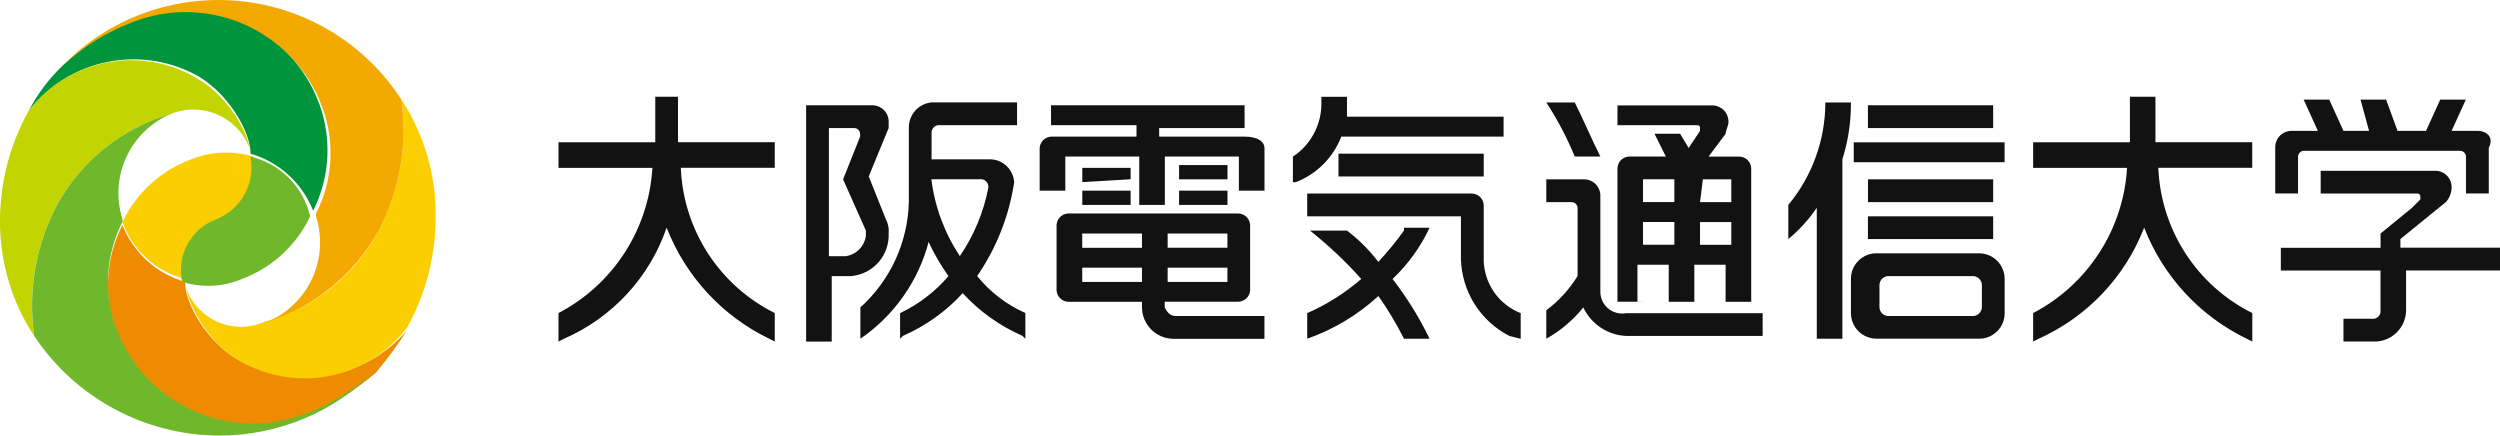
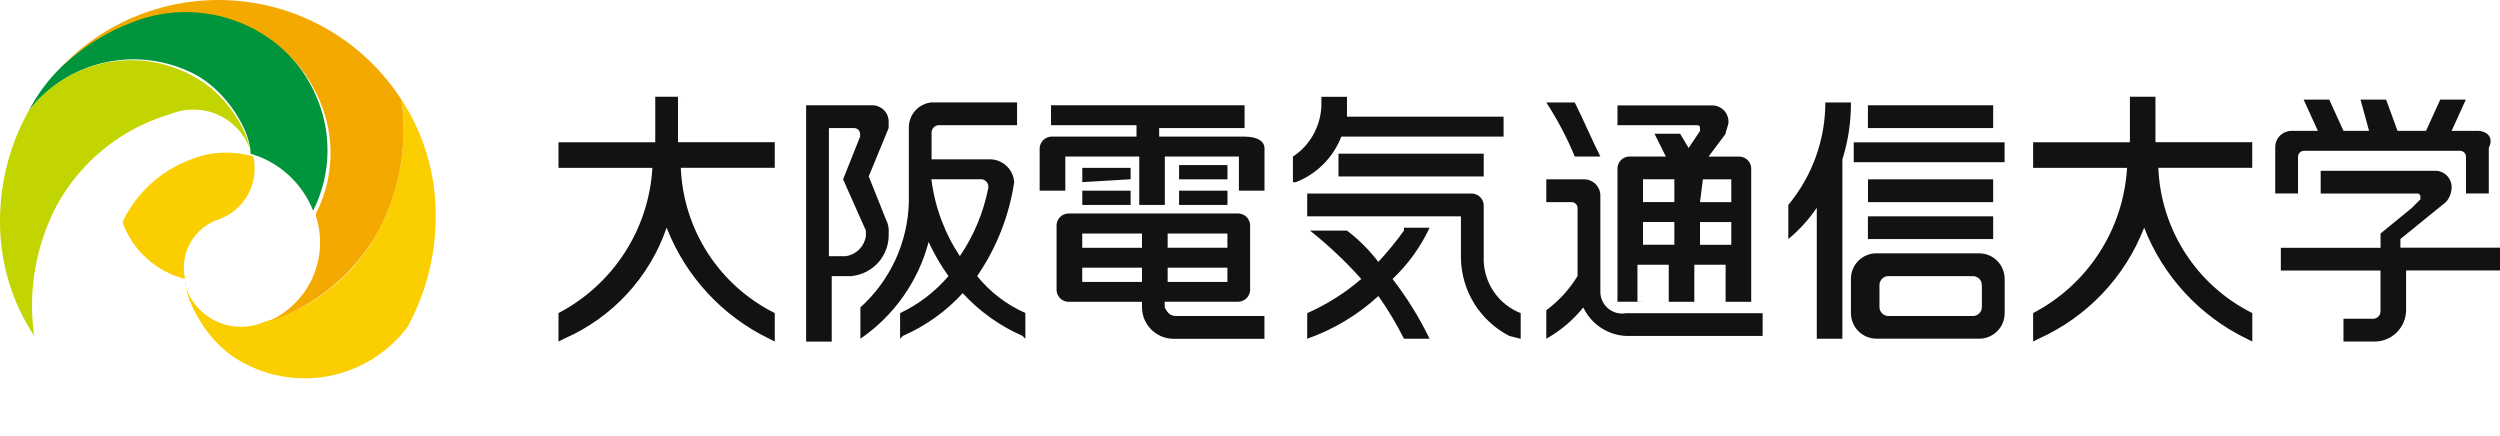
<svg xmlns="http://www.w3.org/2000/svg" id="_レイヤー_2" viewBox="0 0 382.82 66.7">
  <g id="_タイトル">
    <path d="M33.57,33.57c1.88-.7,3.45-2.05,4.41-3.81s1.25-3.82.82-5.78c-3.15-.94-6.54-.79-9.59.44-4.6,1.71-8.35,5.15-10.46,9.58.76,2.13,2.03,4.04,3.7,5.56,1.67,1.52,3.7,2.6,5.89,3.15-.43-1.9-.13-3.9.84-5.59.97-1.69,2.54-2.96,4.39-3.56Z" fill="#fbce00" />
-     <path d="M38.36,23.98c.38,1.96.07,3.99-.88,5.74-.96,1.75-2.49,3.11-4.35,3.85-1.88.7-3.45,2.05-4.41,3.81-.96,1.76-1.25,3.82-.82,5.78,3.01.94,6.25.79,9.15-.44,4.6-1.72,8.35-5.16,10.45-9.59-.52-2.23-1.65-4.26-3.26-5.88s-3.65-2.75-5.88-3.26Z" fill="#6fb82c" />
    <path d="M30.52,11.77c4.36,2.61,7.85,8.28,7.85,11.77,2.16.62,4.14,1.73,5.8,3.25,1.66,1.51,2.95,3.38,3.78,5.47,2.39-4.73,2.85-10.19,1.31-15.26-.91-2.95-2.42-5.67-4.44-8-2.02-2.33-4.51-4.21-7.29-5.52-2.79-1.31-5.82-2.03-8.9-2.1-3.08-.07-6.15.5-8.99,1.67-3.64,1.86-7.02,4.21-10.03,6.98-2.11,2.02-3.88,4.37-5.23,6.97,2.99-3.89,7.29-6.56,12.1-7.52s9.8-.15,14.06,2.29Z" fill="#00953d" />
-     <path d="M36.18,54.93c-4.36-2.61-7.85-8.28-7.85-11.77-2.16-.62-4.15-1.73-5.81-3.24-1.66-1.51-2.96-3.38-3.78-5.47-2.39,4.73-2.86,10.19-1.32,15.26.91,2.95,2.42,5.67,4.44,8,2.02,2.33,4.51,4.21,7.3,5.52,2.79,1.31,5.82,2.03,8.91,2.1,3.08.07,6.15-.5,9-1.68,3.78-1.66,7.3-3.86,10.45-6.54,1.75-2.07,3.36-4.25,4.82-6.54-3.15,3.69-7.5,6.16-12.29,6.95-4.79.8-9.7-.12-13.88-2.6Z" fill="#ef8b00" />
    <path d="M61.47,15.26c.98,6.88-.24,13.9-3.49,20.05-1.79,3.4-4.27,6.39-7.27,8.79-3,2.4-6.46,4.16-10.17,5.16-1.16.52-2.43.79-3.7.78-1.28,0-2.54-.29-3.69-.83-1.16-.54-2.19-1.32-3.02-2.29-.83-.97-1.44-2.11-1.79-3.33v-.87c0,3.49,3.49,9.59,7.85,12.21,4.17,2.61,9.17,3.57,14.01,2.68,4.84-.89,9.17-3.55,12.15-7.47,2.81-5.07,4.31-10.77,4.36-16.57.14-6.49-1.68-12.87-5.23-18.31Z" fill="#fbce00" />
    <path d="M57.98,35.31c3.25-6.15,4.47-13.17,3.49-20.05-2.72-4.21-6.35-7.75-10.62-10.36C46.58,2.29,41.77.67,36.79.17c-4.98-.5-10.01.12-14.72,1.83-4.71,1.71-8.97,4.45-12.47,8.03,3.04-2.82,6.58-5.04,10.45-6.54,2.85-1.16,5.91-1.71,8.99-1.63,3.08.08,6.1.8,8.89,2.11,2.78,1.31,5.27,3.18,7.29,5.5,2.03,2.32,3.55,5.03,4.48,7.96,1.57,5.06,1.1,10.53-1.31,15.26v.44c1,3.13.79,6.52-.58,9.5-1.37,2.98-3.81,5.35-6.83,6.63,7.25-2.29,13.34-7.29,17.01-13.96Z" fill="#f4a900" />
    <path d="M8.72,31.4c1.85-3.36,4.34-6.32,7.33-8.71,2.99-2.39,6.43-4.17,10.11-5.24,1.17-.47,2.42-.7,3.69-.67,1.26.03,2.5.32,3.65.85,1.14.53,2.17,1.29,3.01,2.24.84.94,1.47,2.05,1.87,3.25v.87c0-3.49-3.49-9.15-7.85-11.77-4.17-2.61-9.17-3.57-14.01-2.68-4.84.89-9.17,3.55-12.15,7.47C1.55,22.07.05,27.77,0,33.57c-.08,6.35,1.74,12.57,5.23,17.87-.98-6.88.24-13.9,3.49-20.05Z" fill="#c2d500" />
-     <path d="M33.57,66.7c4.46,0,8.88-.88,13-2.6,4.12-1.72,7.85-4.25,10.98-7.43-3.04,2.83-6.58,5.04-10.45,6.54-2.85,1.16-5.91,1.71-8.99,1.63-3.08-.08-6.1-.8-8.89-2.11-2.79-1.31-5.27-3.18-7.3-5.5-2.03-2.32-3.55-5.03-4.48-7.97-1.57-5.06-1.1-10.53,1.31-15.26v-.44c-.99-3.13-.79-6.51.59-9.49,1.37-2.98,3.8-5.34,6.83-6.63-3.68,1.07-7.11,2.85-10.11,5.24-2.99,2.39-5.48,5.35-7.33,8.71-3.25,6.15-4.47,13.17-3.49,20.05,3.1,4.68,7.31,8.52,12.26,11.18,4.94,2.66,10.47,4.06,16.08,4.08Z" fill="#6fb82c" />
    <path d="M193.63,22.66v6.54h-3.92v-5.23h-11.34v7.41h-3.92v-7.41h-11.32v5.23h-3.93v-6.54c.03-.45.22-.88.54-1.2.32-.32.75-.51,1.2-.54h13.09v-1.75h-13.09v-3.05h29.64v3.49h-13.08v1.31h13.08c2.18,0,3.05.87,3.05,1.75ZM180.11,48.39h13.51v3.49h-13.95c-1.27-.01-2.48-.52-3.38-1.42s-1.41-2.11-1.42-3.38v-.87h-11.34c-.45-.03-.88-.22-1.2-.54-.32-.32-.51-.75-.54-1.2v-10.04c.03-.45.22-.88.54-1.2.32-.32.75-.51,1.2-.54h26.16c.45.03.88.22,1.2.54.32.32.51.75.54,1.2v10.03c-.03.45-.22.88-.54,1.2-.32.32-.75.51-1.2.54h-11.34v.87c.44.87.88,1.32,1.75,1.32ZM178.8,37.94h9.15v-2.18h-9.15v2.18ZM178.8,43.17h9.15v-2.18h-9.15v2.18ZM174.88,40.99h-9.16v2.18h9.15v-2.18ZM174.88,35.76h-9.16v2.18h9.15v-2.18ZM173.13,27.46v-1.75h-7.4v2.18l7.41-.44h0ZM165.73,31.38h7.4v-2.18h-7.4v2.18ZM187.96,25.28h-7.41v2.18h7.41v-2.18ZM180.55,30.94v.44h7.41v-2.18h-7.41v1.73ZM157.01,47.95v3.92l-.44-.44c-3.47-1.52-6.59-3.74-9.15-6.54-2.56,2.8-5.68,5.02-9.15,6.54l-.44.44v-3.92c2.84-1.35,5.36-3.28,7.41-5.67-1.17-1.64-2.19-3.39-3.04-5.23-1.59,6.03-5.3,11.29-10.45,14.82v-4.8c2.27-2.04,4.09-4.53,5.37-7.3,1.27-2.77,1.97-5.78,2.05-8.83v-11.34c-.02-.97.32-1.92.97-2.65.65-.73,1.55-1.18,2.52-1.27h13.08v3.49h-11.78c-.18-.03-.36,0-.53.05-.17.06-.32.15-.45.28-.13.13-.22.28-.28.45-.06.17-.07.35-.05.53v3.92h9.16c.9.06,1.76.45,2.4,1.09s1.03,1.49,1.09,2.4c-.77,5.16-2.71,10.08-5.67,14.38,1.98,2.46,4.52,4.4,7.41,5.67ZM151.34,28.76c.03-.18,0-.36-.05-.53-.06-.17-.15-.32-.28-.45-.13-.13-.28-.22-.45-.28-.17-.06-.35-.07-.53-.05h-7.41c.52,4.21,2.02,8.24,4.36,11.77,2.15-3.15,3.63-6.71,4.36-10.46ZM130.41,42.28h-3.05v10.03h-3.92V16.12h10.03c.35-.01.69.04,1.02.17.32.13.62.32.86.56.25.25.44.54.56.86.13.32.18.67.17,1.02v.87l-3.05,7.41,2.61,6.54c.36.67.51,1.42.44,2.18.07,1.61-.48,3.19-1.53,4.4-1.06,1.22-2.54,1.98-4.14,2.14h0ZM132.59,36.17v-.87l-3.49-7.84,2.61-6.54v-.44c-.02-.23-.11-.44-.27-.6-.16-.16-.37-.26-.6-.27h-3.91v19.62h2.61c.76-.12,1.47-.48,2.02-1.03.55-.55.91-1.25,1.03-2.02h0ZM305.21,16.12h-19.18v3.49h19.18v-3.49ZM283.86,24.84h23.1v-3.05h-23.1v3.05ZM305.22,27.46h-19.18v3.49h19.17v-3.49ZM286.04,36.61h19.17v-3.48h-19.18v3.48ZM273.84,31.38v5.23c1.67-1.38,3.14-3,4.36-4.79v20.05h3.92v-27.46c.89-2.82,1.33-5.76,1.31-8.72h-3.92c0,5.73-2.01,11.28-5.67,15.69ZM306.97,42.72v5.23c0,.52-.1,1.03-.29,1.5-.2.48-.49.91-.85,1.27-.36.36-.8.65-1.27.85-.48.2-.99.3-1.5.29h-15.69c-.52,0-1.03-.1-1.51-.29-.48-.2-.91-.48-1.28-.85-.36-.36-.66-.8-.85-1.28-.2-.48-.3-.99-.3-1.51v-5.23c0-.52.1-1.03.29-1.5.2-.48.49-.91.85-1.27.36-.36.8-.65,1.27-.85.48-.2.99-.3,1.5-.29h15.69c.52,0,1.03.1,1.51.29.48.2.91.48,1.28.85.36.36.66.8.85,1.28.2.48.3.99.3,1.51h0ZM303.48,43.59c-.02-.34-.16-.66-.4-.9-.24-.24-.56-.39-.9-.41h-13.08c-.34.02-.66.16-.9.41-.24.24-.38.56-.4.9v3.49c.02.34.16.66.4.9.24.24.56.39.9.41h13.08c.34-.02.66-.16.9-.41.24-.24.38-.56.4-.9v-3.49ZM245.06,23.97c-1.31-2.61-2.61-5.67-3.92-8.28h-4.36c1.71,2.62,3.17,5.39,4.36,8.28h3.92ZM245.06,44.46v-14.39c.02-.35-.04-.69-.17-1.02-.13-.32-.32-.62-.56-.86-.25-.25-.54-.44-.86-.56-.32-.13-.67-.18-1.02-.17h-5.67v3.49h3.92c.23.02.44.11.6.27.16.16.26.37.27.6v10.45c-1.25,2.04-2.88,3.82-4.79,5.24v4.36c2.18-1.22,4.1-2.85,5.67-4.79.59,1.25,1.51,2.32,2.67,3.09,1.15.77,2.49,1.21,3.87,1.27h20.92v-3.48h-20.92c-.5.09-1.01.07-1.5-.07-.49-.14-.94-.38-1.31-.72-.38-.34-.68-.75-.87-1.22-.19-.47-.28-.97-.24-1.48ZM251.6,46.2h-3.92v-20.49c.03-.45.22-.88.54-1.2.32-.32.75-.51,1.2-.54h5.67l-1.74-3.49h3.92l1.31,2.18,1.74-2.61v-.44q0-.44-.44-.44h-12.2v-3.03h14.39c.35-.01.69.04,1.02.17.32.13.62.32.86.56.25.25.44.54.56.86.13.32.18.67.17,1.02,0,.44-.44,1.31-.44,1.74l-2.61,3.49h4.79c.45.03.88.22,1.2.54.32.32.51.75.54,1.2v20.49h-3.92v-5.67h-4.79v5.67h-3.92v-5.67h-4.79v5.67h.87ZM265.12,34h-4.8v3.49h4.79v-3.49ZM260.76,27.46l-.44,3.49h4.79v-3.49h-4.35ZM251.6,30.94h4.79v-3.49h-4.8v3.49ZM251.6,37.48h4.79v-3.49h-4.8v3.49ZM379.33,20.04h-3.92l2.18-4.79h-3.92l-2.18,4.79h-4.36l-1.75-4.79h-3.92l1.31,4.79h-3.92l-2.18-4.79h-3.92l2.18,4.79h-3.92c-.35-.01-.69.04-1.02.17-.32.13-.62.32-.86.56-.25.25-.44.54-.56.86-.13.32-.18.67-.17,1.02v6.98h3.49v-5.67c.02-.23.11-.44.27-.6.16-.16.37-.26.6-.27h23.98c.23.02.44.11.6.27.16.16.26.37.27.6v5.67h3.49v-6.98c.87-1.74-.43-2.62-1.74-2.62h0ZM367.56,36.61l6.98-5.67c.54-.6.85-1.37.87-2.18.02-.35-.04-.69-.17-1.02-.13-.32-.32-.62-.56-.86-.25-.25-.54-.44-.86-.56-.32-.13-.67-.18-1.02-.17h-17.44v3.49h14.82c.06,0,.12,0,.17.03.06.02.1.05.15.1.04.04.07.09.1.15.02.06.03.11.03.17v.44l-.44.44-.87.87-4.79,3.92v2.18h-15.27v3.49h15.26v6.07c.02.18,0,.36-.05.53-.06.17-.15.32-.28.45-.13.13-.28.22-.45.28-.17.06-.35.07-.53.05h-4.36v3.49h4.79c1.27,0,2.49-.52,3.38-1.41.9-.9,1.41-2.11,1.42-3.38v-6.1h14.39v-3.49h-15.26v-1.31ZM204.96,27.02h22.24v-3.49h-22.24v3.49ZM205.4,20.92h24.84v-3.05h-23.98v-3.05h-3.92v1.31c-.04,1.56-.46,3.09-1.22,4.46s-1.83,2.53-3.14,3.39v3.92h.44c1.58-.61,3.02-1.55,4.22-2.75,1.2-1.2,2.13-2.64,2.75-4.22h0ZM214.99,35.3c-1.2,1.68-2.52,3.29-3.93,4.8-1.38-1.81-2.99-3.42-4.8-4.79h-5.66c2.82,2.24,5.45,4.72,7.85,7.41-2.49,2.14-5.28,3.91-8.28,5.23v3.92c4.04-1.42,7.74-3.64,10.9-6.54,1.47,2.08,2.78,4.27,3.92,6.54h3.92c-1.57-3.24-3.47-6.31-5.67-9.15,2.37-2.24,4.29-4.9,5.67-7.85h-3.92v.43ZM227.2,39.66v-8.28c-.03-.45-.22-.88-.54-1.2-.32-.32-.75-.51-1.2-.54h-25.29v3.49h23.54v6.54c.07,2.45.79,4.83,2.09,6.9,1.31,2.07,3.14,3.75,5.32,4.87l1.74.44v-3.93c-1.67-.66-3.1-1.79-4.11-3.27-1.01-1.48-1.55-3.22-1.56-5.01h0ZM104.26,14.81h-3.92v6.98h-14.82v3.92h14.38c-.27,4.63-1.74,9.12-4.26,13.01-2.52,3.9-6.01,7.07-10.12,9.22v4.36l.87-.44c3.65-1.59,6.93-3.93,9.63-6.85,2.7-2.93,4.77-6.38,6.06-10.15,2.9,7.44,8.5,13.52,15.69,17l.87.44v-4.36c-4.17-2.08-7.71-5.24-10.24-9.15-2.53-3.91-3.96-8.43-4.15-13.09h14.39v-3.92h-14.82v-6.98h.44ZM330.07,14.81h-3.92v6.98h-14.82v3.92h14.38c-.27,4.63-1.74,9.12-4.26,13.01-2.52,3.9-6.01,7.07-10.12,9.22v4.36l.87-.44c7.4-3.33,13.2-9.43,16.13-17,2.9,7.44,8.5,13.52,15.69,17l.87.44v-4.36c-4.17-2.08-7.71-5.24-10.24-9.15s-3.96-8.43-4.15-13.09h14.38v-3.92h-14.82v-6.98Z" fill="#121212" />
  </g>
</svg>